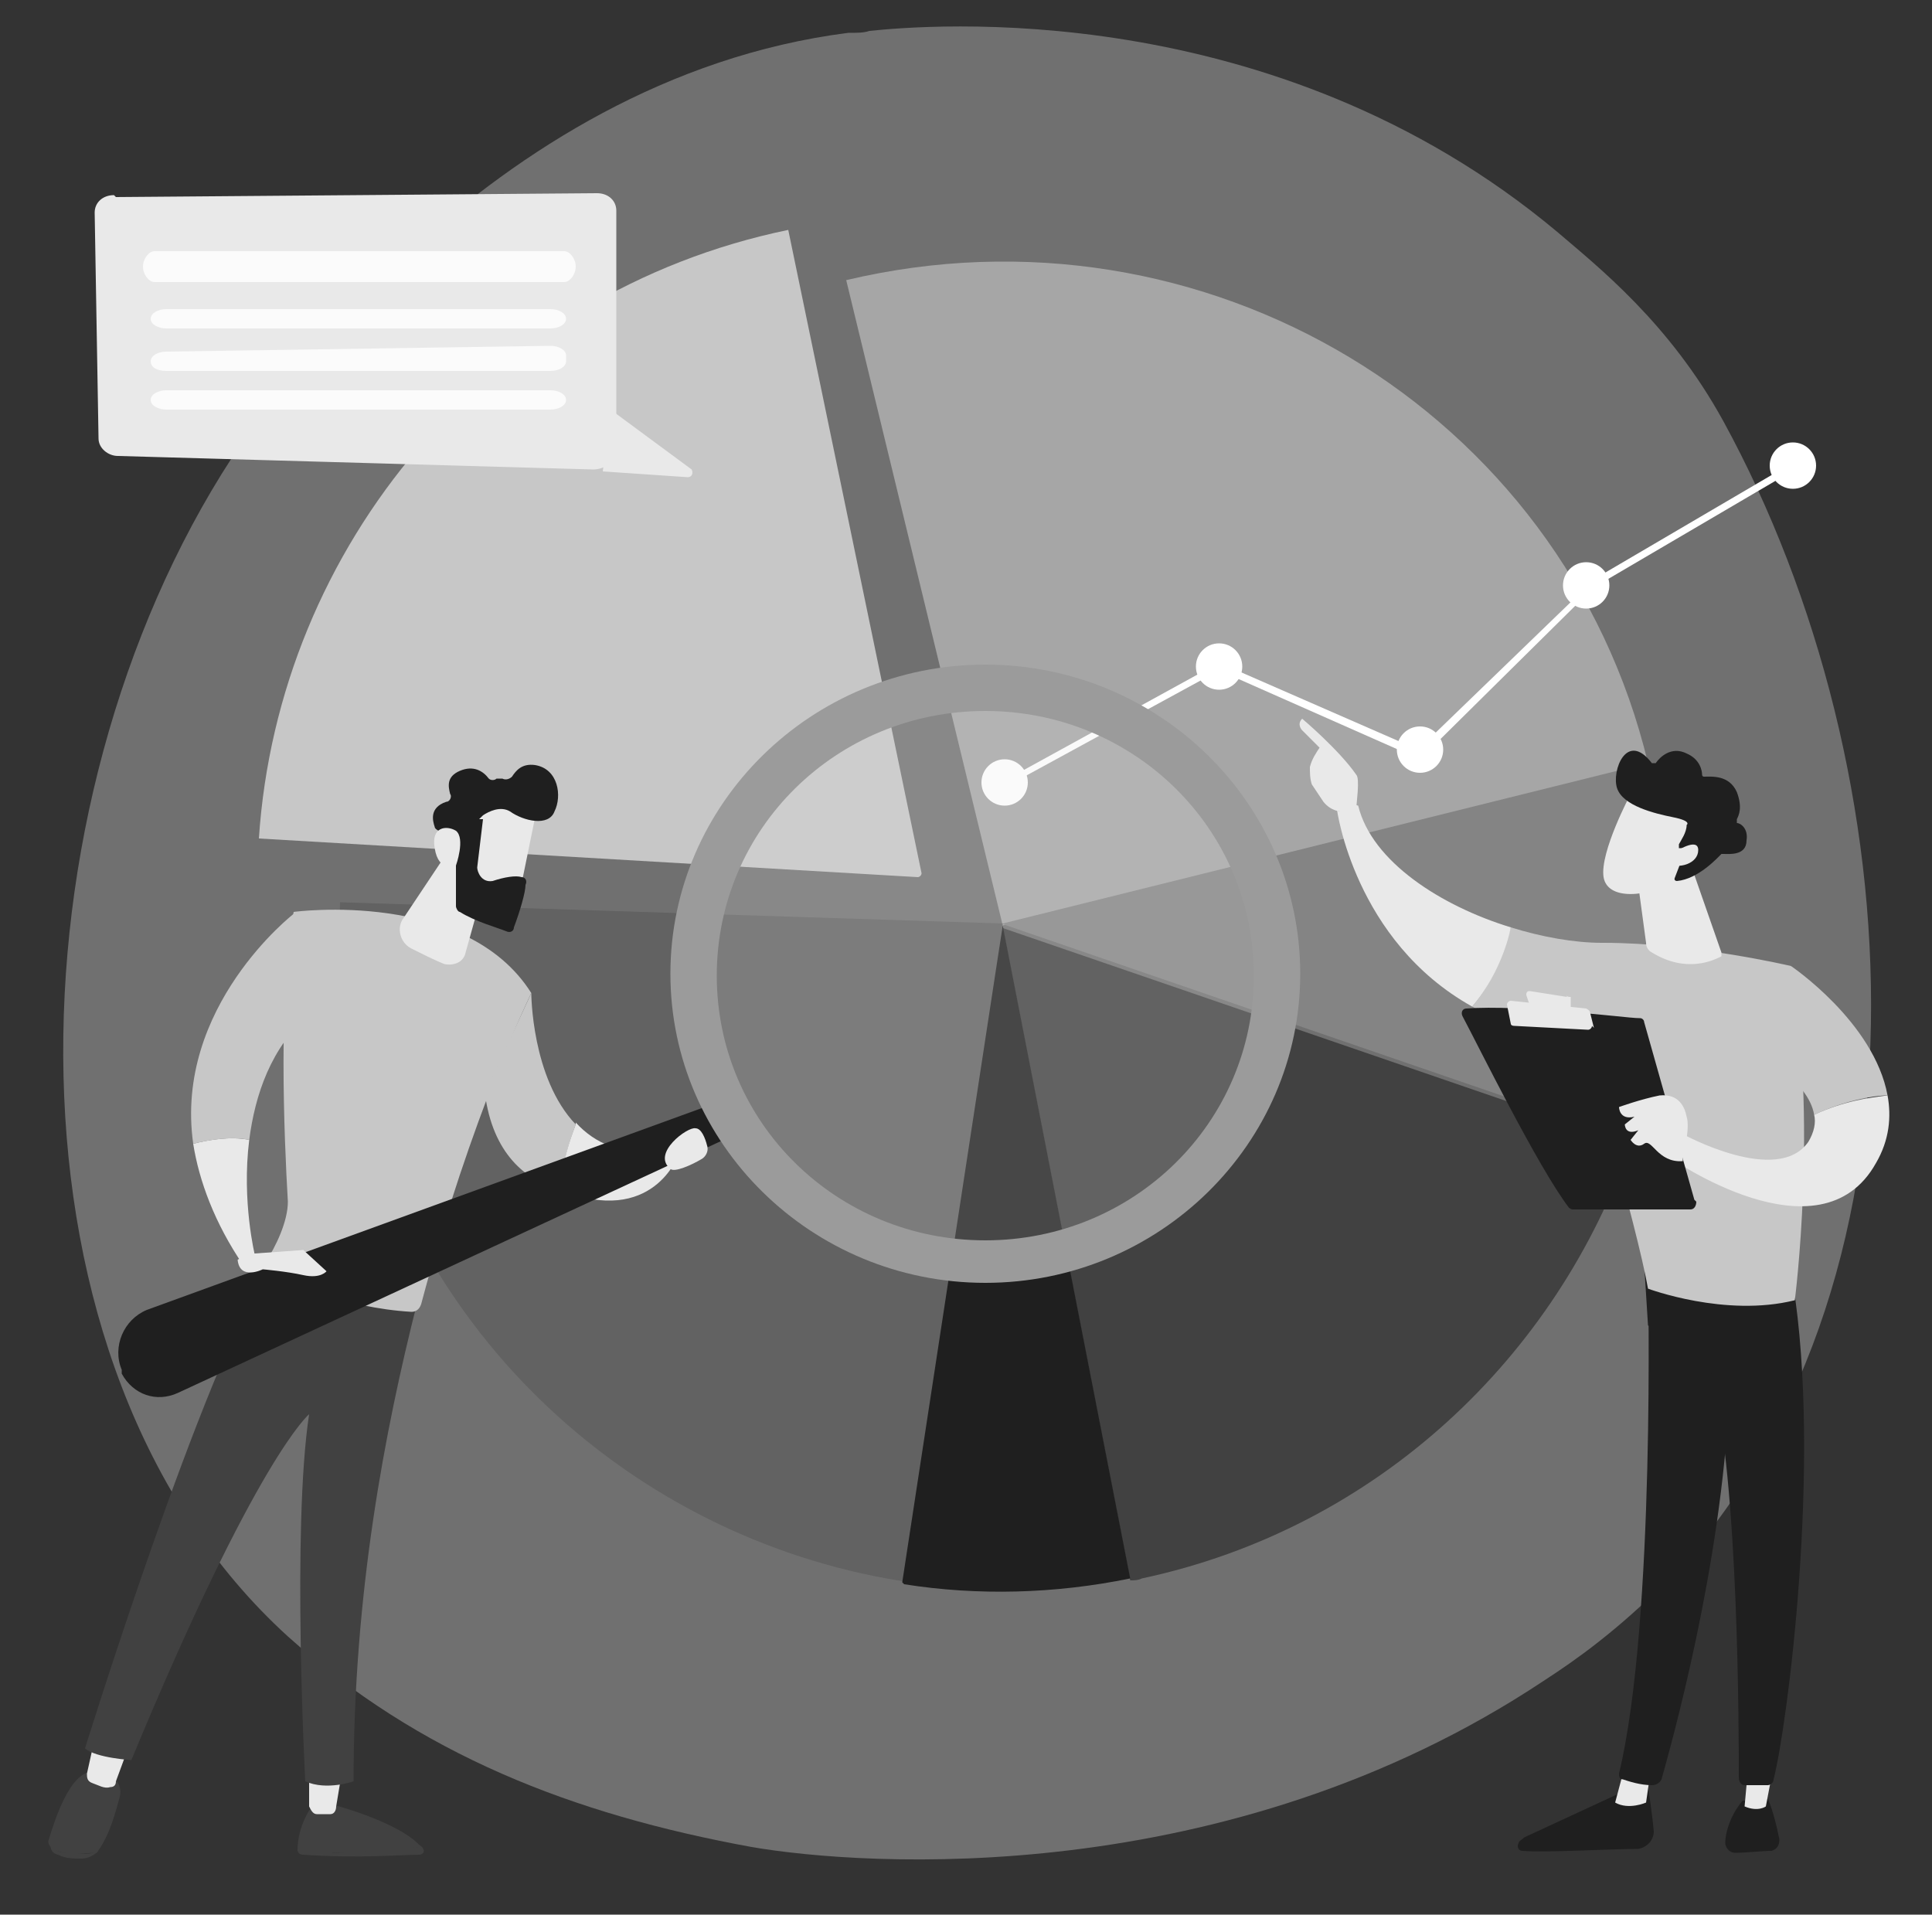
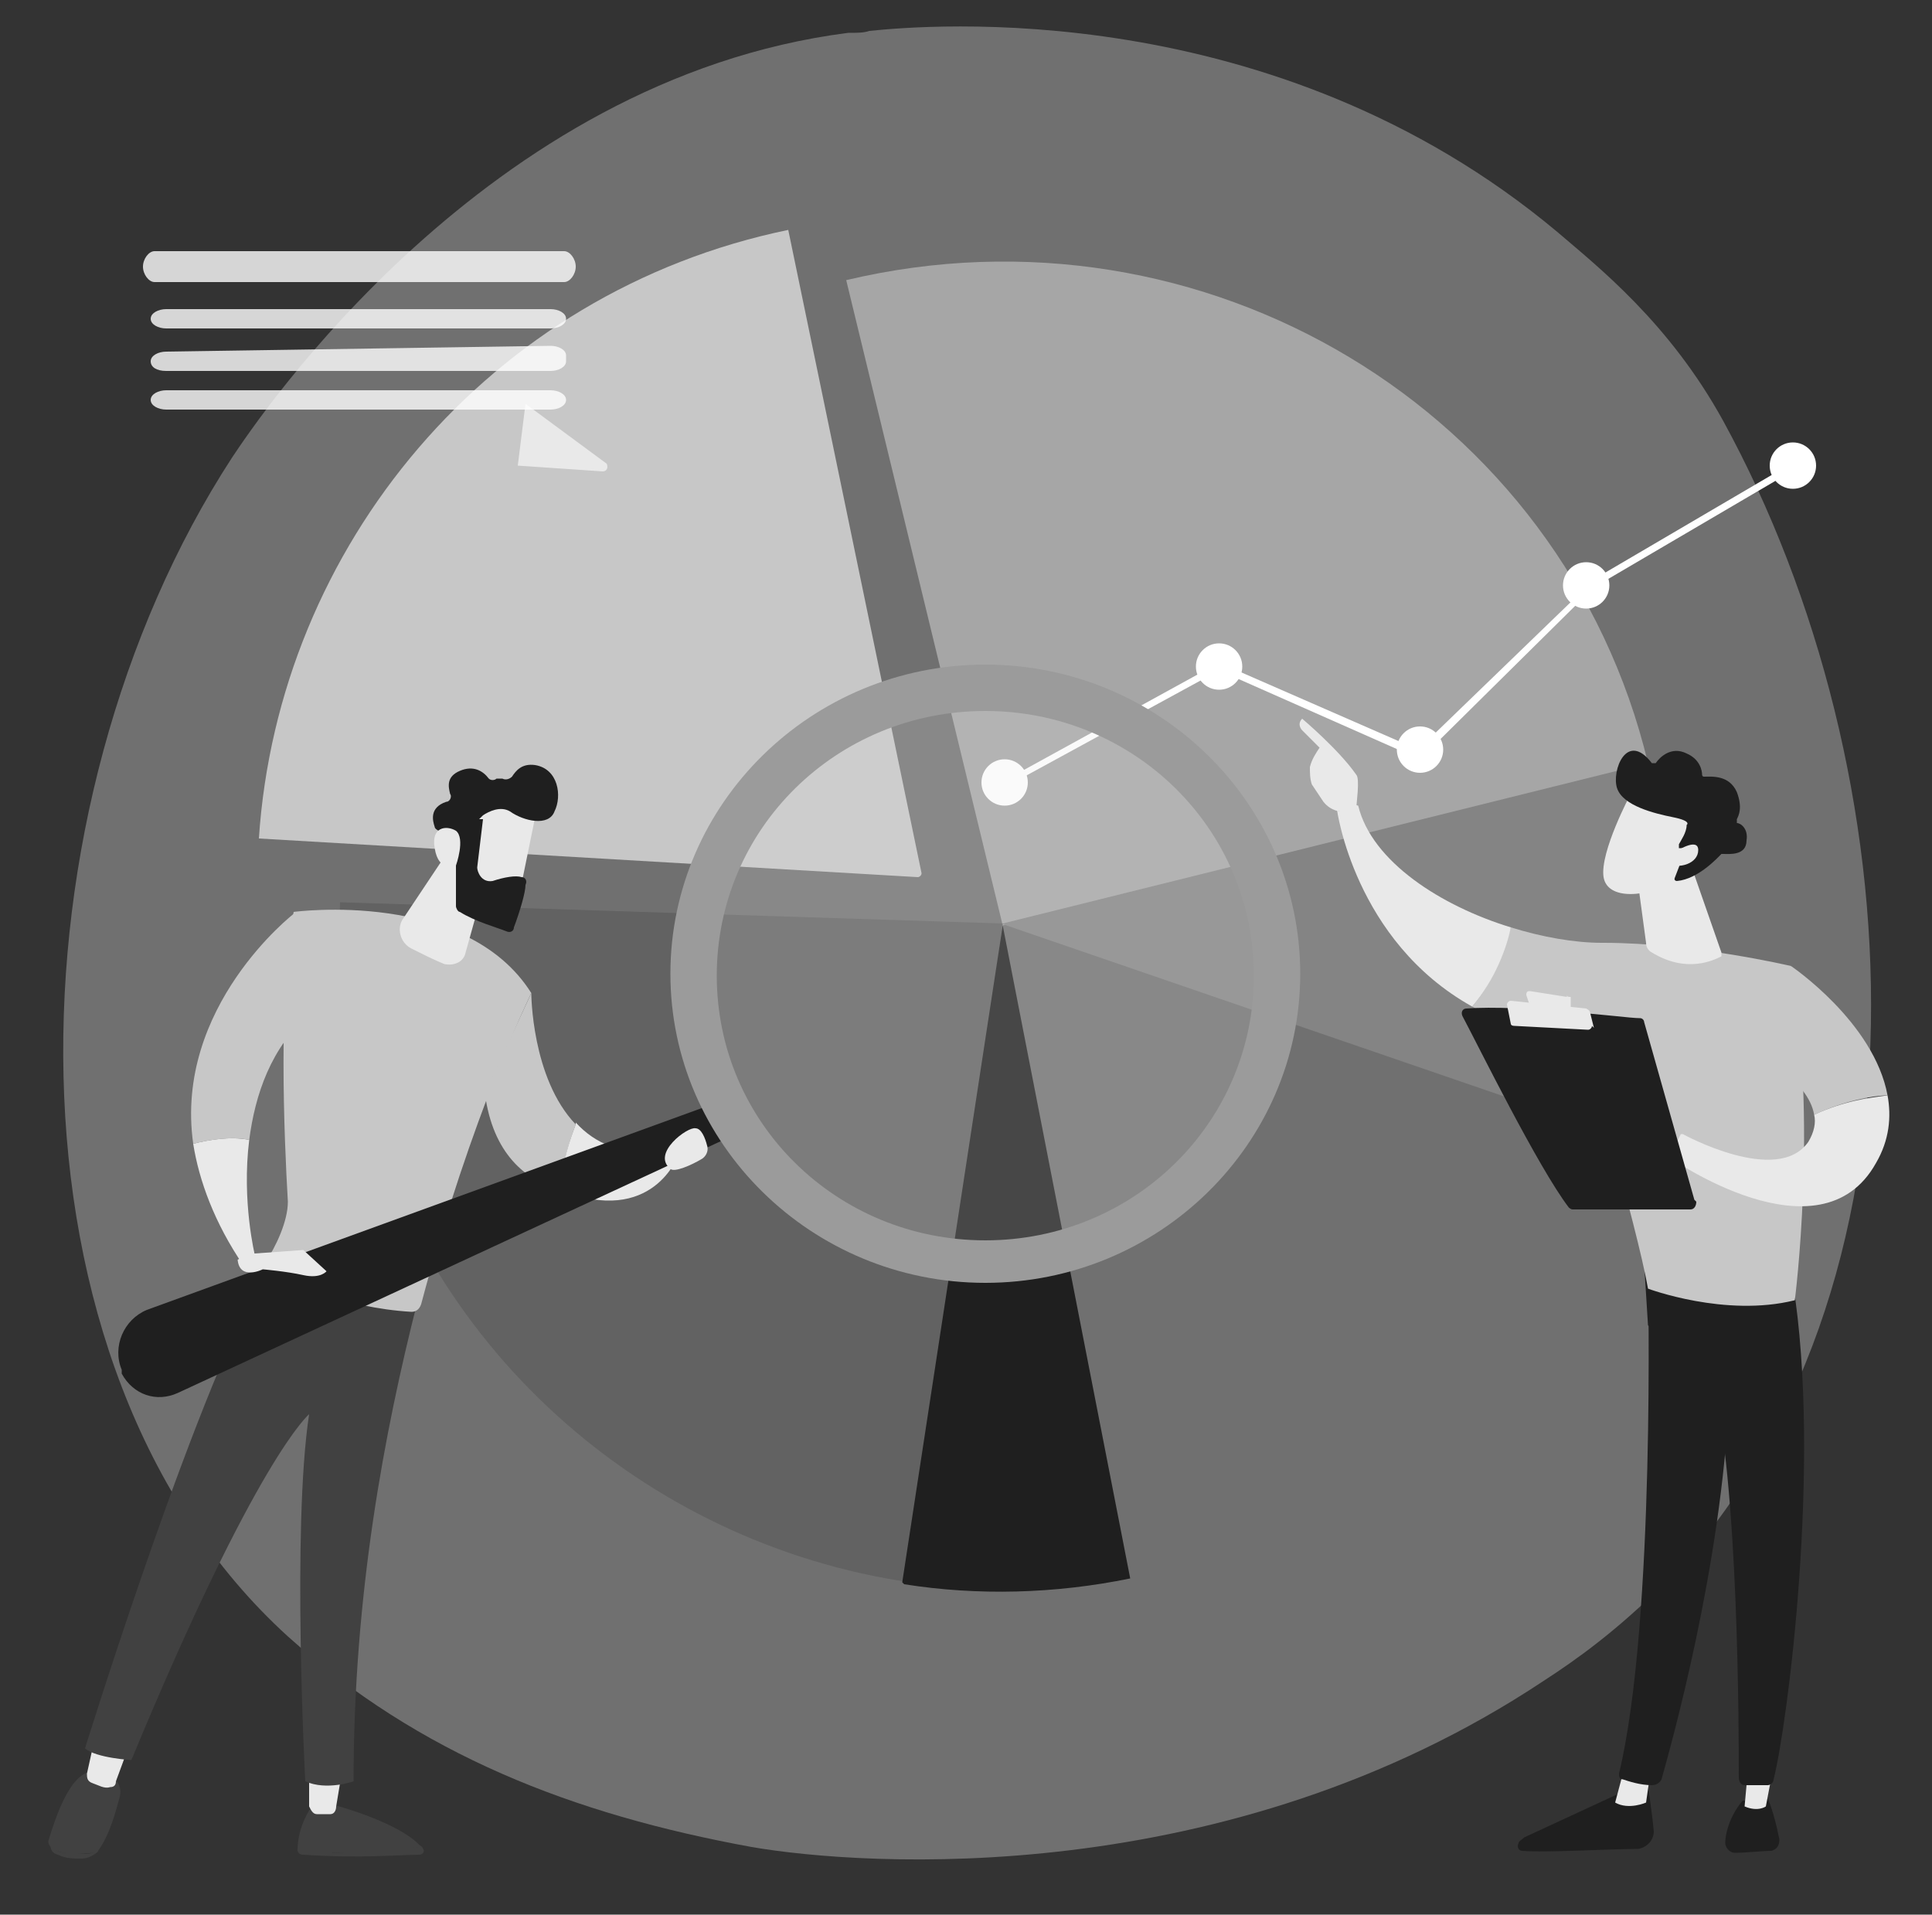
<svg xmlns="http://www.w3.org/2000/svg" version="1.1" viewBox="0 0 100 99.1">
  <rect x="0" y="0" width="100" height="99.1" fill="#333333" stroke="none" />
  <defs>
    <style>
      .cls-1 {
        fill: #414141;
      }

      .cls-2 {
        opacity: .3;
      }

      .cls-2, .cls-3, .cls-4 {
        fill: #fff;
      }

      .cls-3 {
        opacity: .8;
      }

      .cls-5 {
        fill: #c7c7c7;
      }

      .cls-6 {
        fill: #a6a6a6;
      }

      .cls-7 {
        opacity: .2;
      }

      .cls-7, .cls-8 {
        fill: #e9e9e9;
      }

      .cls-9 {
        fill: #9b9b9b;
      }

      .cls-10 {
        fill: #848484;
      }

      .cls-11 {
        fill: #1f1f1f;
      }

      .cls-12 {
        fill: #626262;
      }
    </style>
  </defs>
  <g>
    <g id="Layer_1">
      <g>
        <path class="cls-5" d="M-8.7,69.3" />
        <path class="cls-2" d="M86.2,81.9c-2.5,2.5-4.6,4-6.3,5.1-16.4,10.9-35.2,9.6-41,8.6-9.3-1.7-17.2-4.8-24-10.9C-.5,70.7.3,41.7,12,23.7c1.4-2.1,13.1-19.6,31.9-22,.5,0,.8,0,1.1-.1,2.9-.3,20.9-1.9,35.6,10.4,2.1,1.8,5.8,4.7,8.6,9.8,9.9,18.1,11.5,45.1-3.1,60.2Z" />
        <path class="cls-6" d="M85.3,39.9c0-.1,0-.2,0-.4-4.4-18.3-23-29.4-41.5-25l8.1,33.4,33.4-8.1Z" />
        <path class="cls-10" d="M51.8,47.8l32.6,11.2c2-5.9,2.5-12.4,1-18.9,0-.2,0-.4-.1-.6l-33.4,8.3Z" />
-         <path class="cls-1" d="M51.9,48l6.6,33.8c.2,0,.4,0,.6-.1,12.2-2.6,21.5-11.5,25.3-22.5l-32.6-11.2Z" />
        <path class="cls-5" d="M47.7,45.2l-6.9-33.3c-15.5,3.2-26.4,16.4-27.4,31.5l34.1,2c.1,0,.2-.1.2-.2Z" />
        <path class="cls-12" d="M51.9,47.8l-34.3-1.1c-.1,3,.1,5.5.8,8.6,3.2,14.4,15,24.6,28.7,26.6l4.8-34.1Z" />
        <path class="cls-11" d="M46.8,82c3.8.6,7.8.5,11.7-.3h0l-6.6-33.8-5.2,34Z" />
        <polygon class="cls-4" points="52.1 40.7 52 40.4 63.1 34.3 73.4 38.8 82.3 30.2 82.3 30.1 92.7 24 92.9 24.3 82.5 30.4 73.5 39.3 63.1 34.7 52.1 40.7" />
        <circle class="cls-4" cx="52" cy="40.5" r="1.2" />
        <circle class="cls-4" cx="63.1" cy="34.5" r="1.2" />
        <circle class="cls-4" cx="73.5" cy="38.8" r="1.2" />
        <circle class="cls-4" cx="82.1" cy="30.3" r="1.2" />
        <circle class="cls-4" cx="92.8" cy="24.1" r="1.2" />
        <path class="cls-1" d="M21.7,95.6c-1.1,0-3,.3-4.6.3-.9,0-1.4,0-1.7-.2,0,0,0,0,0,0,0,.2.1.3.3.3,2.9.2,5.1,0,6,0,.2,0,.3-.2.2-.3,0,0,0-.1-.2-.2Z" />
        <path class="cls-1" d="M17.2,95.9c1.5,0,3.4-.2,4.6-.3-1.1-1.3-4.6-2.2-4.6-2.2h-1c-.7,1-.8,1.9-.8,2.4.3.1.8.2,1.7.2Z" />
        <path class="cls-8" d="M16,91.7v1.8c.1.2.2.4.4.4.2,0,.5,0,.7,0,.2,0,.3-.2.3-.4l.3-1.8h-1.8Z" />
        <g>
          <path class="cls-1" d="M3.4,95.9c-.5,0-.7-.3-.8-.6,0,0,0,0,0,0,0,.3,0,.6.4.7.4.2.8.2,1.2.2.4,0,.7-.2.9-.4h0c-.4.2-.9.2-1.7,0Z" />
          <path class="cls-1" d="M5.6,91.7h-.8c-1.2,0-2,2.6-2.3,3.6,0,.3.3.5.8.6.8.1,1.3,0,1.7,0,.7-.9,1-2.2,1.2-2.9.2-.8-.6-1.2-.6-1.2Z" />
        </g>
        <path class="cls-8" d="M4.9,90l-.4,1.8c0,.2,0,.4.3.5.3.1.6.3.9.2.2,0,.3-.1.3-.3l.7-1.9-1.7-.4Z" />
        <path class="cls-1" d="M4.4,90.5c.6.5,2.4.6,2.4.6,6.5-15.7,9.2-17.9,9.2-17.9-.9,5.9-.2,19-.2,19,1.1.5,2.5,0,2.5,0,0-9.7,1.6-18.1,3.3-24.8-4.4,0-6.8-1.6-7.5-2.2-3.7,5.9-9.7,25.3-9.7,25.3Z" />
        <path class="cls-5" d="M15.2,47.2c-.8,4.2-.5,11.6-.3,15,0,1-.6,2.3-1.2,3.2,0,.1,0,.3.1.4.9.5,4,1.9,7.5,2.1.2,0,.4-.1.5-.4,2.6-9.8,5.7-16.1,5.7-16.1-3.4-5.4-12.3-4.2-12.3-4.2Z" />
        <path class="cls-8" d="M10,59.2c.3,1.9,1.1,4.1,2.6,6.3l.6-.5s-.7-2.8-.3-6c-1-.2-2.1,0-2.9.2Z" />
        <path class="cls-5" d="M16.1,52.4l-.9-5.1s-6.2,4.8-5.2,11.9c.8-.2,2-.4,2.9-.2.3-2.3,1.1-4.8,3.2-6.6Z" />
        <path class="cls-5" d="M27.5,51.4l-2.4,5.2c.4,3.1,2.1,4.5,3.9,5,.1-1.4.5-2.6.8-3.4-2.3-2.4-2.3-6.8-2.3-6.8Z" />
        <path class="cls-8" d="M29.8,58.2c-.3.8-.7,1.9-.8,3.4,4.8,1.9,6.1-1.8,6.1-1.8l-.9-.2c-2,.2-3.4-.4-4.4-1.5Z" />
        <path class="cls-8" d="M25.3,45l-1.2,4.3c-.1.5-.6.7-1.1.6-.5-.2-1.1-.5-1.7-.8-.6-.3-.8-1.1-.4-1.6l2.4-3.6,1.9,1.2Z" />
        <path class="cls-11" d="M37.3,57l-29.7,10.8c-1.2.5-1.8,1.9-1.3,3.1v.2c.6,1.1,1.8,1.5,2.9,1l28.9-13.4-.7-1.8Z" />
        <ellipse class="cls-7" cx="51.1" cy="50.8" rx="14.7" ry="14.4" />
        <path class="cls-9" d="M51,34.4c-9,0-16.3,7.2-16.3,16s7.3,16,16.3,16,16.3-7.2,16.3-16-7.3-16-16.3-16ZM51,64.2c-7.7,0-13.9-6.1-13.9-13.7s6.2-13.7,13.9-13.7,13.9,6.1,13.9,13.7-6.2,13.7-13.9,13.7Z" />
        <path class="cls-8" d="M27.8,41.8c0,0-1,4.9-1,4.9l-2.7-.6.3-4.7s3.3-.8,3.4.4Z" />
        <path class="cls-11" d="M25,42.4l-.3,2.5s0,0,0,0c0,.2.2.8.8.7.6-.2,1.2-.3,1.5-.2.2,0,.3.2.2.4,0,.4-.3,1.4-.6,2.2,0,.2-.2.3-.4.2-.5-.2-1.6-.5-2.4-1-.1,0-.2-.2-.2-.3,0-.6,0-2.5,0-3,0-.5-.7-.8-.9-.9,0,0-.2-.1-.2-.2-.1-.3-.3-1,.6-1.3.2,0,.3-.3.2-.4-.1-.4-.2-.9.5-1.2.7-.3,1.2,0,1.5.4.1.1.3.1.4,0,0,0,.2,0,.3,0,.2.1.4,0,.5-.1.2-.3.5-.7,1.2-.6,1.2.2,1.4,1.6,1,2.4-.3.8-1.6.5-2.3,0-.5-.3-1.1,0-1.4.2,0,0-.1.1-.2.2Z" />
        <path class="cls-8" d="M23.6,44.8s.5-1.4,0-1.8c-.5-.3-1.3-.2-1.1.9.2,1.3,1.1.9,1.1.9Z" />
        <path class="cls-8" d="M12.9,64.9l2.8-.2,1.2,1.1s-.3.4-1.2.2c-.9-.2-2.1-.3-2.1-.3,0,0-1.2.6-1.3-.5l.6-.3Z" />
        <path class="cls-8" d="M34.7,60.5c.2.2,1.1-.2,1.6-.5.2-.1.4-.4.3-.7-.1-.4-.3-.9-.6-.9-.4-.1-2.3,1.3-1.3,2.1Z" />
        <path class="cls-11" d="M85.3,92.5s.2,1.2.3,2.3c0,.4-.3.8-.8.9-1.5,0-4.8.2-6,.1-.2,0-.3-.2-.2-.4,0-.1.2-.2.3-.3l5.4-2.5,1-.2Z" />
        <path class="cls-8" d="M85.4,91.9l-.2,1.4s-.9.4-1.6,0l.4-1.5,1.4.2Z" />
        <path class="cls-11" d="M85.3,65.9c0,.4.4,18-1.5,25.9,0,.1,0,.3.2.3.3.1.9.3,1.5.3.2,0,.4-.1.5-.3.5-1.8,3.1-11,3.5-19.8.4-9.8,0-.3,0-.3l-.2-6.1h-3.9Z" />
        <path class="cls-11" d="M91.5,93.1s.3.6.6,2.1c0,.3-.1.5-.4.6-.5,0-1.3.1-1.9.1-.3,0-.5-.3-.5-.5,0-.6.3-1.5.9-2.2h1.2Z" />
        <path class="cls-8" d="M91.8,91.4l-.4,2.1s-.4.3-1.1,0l.2-2.2h1.3Z" />
        <path class="cls-11" d="M92.8,66.4c1.5,9.3-.3,23-1,25.7,0,.2-.2.3-.3.3-.3,0-.7,0-1.2,0-.2,0-.3-.2-.3-.4,0-2.2,0-15.5-1.4-20.7,0-.3-.2-.5-.5-.7l-2.8-2-.2-3.2,7.6,1Z" />
        <path class="cls-5" d="M83,48.8c4.6,0,9.7,1.2,9.7,1.2,1.4,8,.2,17.3.2,17.3-3.6.9-7.6-.6-7.6-.6-.6-3.4-3.4-12.8-3.4-12.8-2.3-.3-4.1-.9-5.7-1.8,1.2-1.4,1.7-3.1,2-4.1,1.6.5,3.3.8,4.7.8Z" />
        <path class="cls-8" d="M69.3,42c.5-.5,1-.3,1-.3.7,2.9,4.3,5.2,7.9,6.3-.2,1-.8,2.7-2,4.1-6.1-3.4-7-10.2-7-10.2Z" />
        <path class="cls-8" d="M69.4,42.1c0,.2.5.4.8-.2,0-.3.2-1.6,0-1.8-.9-1.3-2.8-2.9-2.8-2.9-.3.3,0,.6,0,.6l.9.9c-.2.3-.4.6-.5,1,0,.3,0,.6.1.9.2.3.4.6.6.9.4.5.9.5.9.5Z" />
        <path class="cls-8" d="M68.7,39.3l.8.7.3.7-.7.8s-.2-1.4-.4-1.6c-.2-.3,0-.4,0-.5Z" />
        <path class="cls-5" d="M90.9,54.5l1.8-4.5s4.3,2.9,5,6.7c-.8,0-2.3.3-3.8,1-.3-1.8-3-3.2-3-3.2Z" />
        <path class="cls-8" d="M87.1,58.7s4.9,2.7,6.5.4c.3-.5.4-1,.3-1.4,1.5-.7,2.9-.9,3.8-1,.2,1.1.1,2.3-.6,3.5-2.9,5.2-10.7-.3-10.7-.3l.6-1.2Z" />
        <path class="cls-11" d="M87.7,62.1l-2.6-9.2c0-.1-.1-.2-.2-.2-.5,0-1.9-.2-3.5-.3-1.9-.2-4.2-.3-5.5-.2-.2,0-.3.2-.2.4.8,1.5,3.9,7.8,5.5,9.9,0,0,.1.1.2.1h6.1c.2,0,.3-.2.3-.4Z" />
        <path class="cls-8" d="M81.1,51.6l-1.9-.3c-.1,0-.2,0-.2.2l.2.6c0,0,0,0,.1,0l1.8.2c0,0,.2,0,.2-.2v-.5c-.1,0-.2,0-.2-.1Z" />
        <path class="cls-8" d="M82.5,53.2l-.2-.8c0,0,0-.1-.2-.2l-3.9-.4c-.1,0-.2.1-.2.2l.2,1c0,0,0,.1.2.1l3.8.2c.1,0,.2-.1.2-.2Z" />
-         <path class="cls-8" d="M87.1,59.9s.4-1.5.2-2.1c-.1-.5-.4-1.2-1.4-1.1-1,.2-2.1.6-2.1.6,0,0,0,.7.8.5l-.5.4s0,.6.7.3l-.4.5s.3.5.7.2.7,1,2,.9Z" />
        <path class="cls-8" d="M87.6,45l1.5,4.3c0,0,0,.1,0,.2-.4.2-1.8.9-3.6-.2-.2-.1-.3-.3-.3-.5l-.5-3.7h3Z" />
        <path class="cls-8" d="M84.4,41.1s-1.6,3-1.4,4.3c.2,1.2,2.2,1.1,4,.1l1.2-3.3-3.8-1.1Z" />
        <path class="cls-11" d="M86.9,43.9c0,0,0-.1,0-.2.1-.2.4-.6.4-1,0,0,.3-.2-.7-.4-1-.2-2.6-.6-2.9-1.5-.3-.9.5-3,1.8-1.3,0,0,.1,0,.2,0,.2-.3.8-.9,1.6-.5.7.3.8.9.8,1.1,0,0,0,.1.1.1.4,0,1.3-.1,1.7.8.3.8.1,1.2,0,1.4,0,0,0,.2,0,.2.2,0,.6.3.5.9,0,.8-.9.7-1.2.7,0,0,0,0-.1,0-.2.2-1.2,1.3-2.3,1.4,0,0-.2,0-.1-.2l.5-1.3c0,0,0-.1,0-.2h-.2Z" />
        <path class="cls-8" d="M86.7,44.1s1.2-.8,1.2-.1c0,.7-1,1-1.6.7l.4-.6Z" />
-         <path class="cls-8" d="M31.2,24.4l4.4.3c.2,0,.3-.2.2-.4l-4.2-3.1-.4,3.2Z" />
-         <path class="cls-8" d="M6,10.2l24.9-.2c.6,0,1,.4,1,.9v12.5c-.1.5-.6.9-1.2.9l-24.6-.7c-.5,0-1-.4-1-.9l-.2-11.7c0-.5.4-.9,1-.9Z" />
+         <path class="cls-8" d="M31.2,24.4c.2,0,.3-.2.2-.4l-4.2-3.1-.4,3.2Z" />
        <path class="cls-3" d="M7.4,13.8c0,.4.3.8.6.8h21.2c.3,0,.6-.4.6-.8s-.3-.8-.6-.8H8c-.3,0-.6.4-.6.8Z" />
        <path class="cls-3" d="M8.6,16h19.9c.4,0,.8.2.8.5s-.4.5-.8.5H8.6c-.4,0-.8-.2-.8-.5s.4-.5.8-.5Z" />
        <path class="cls-3" d="M7.8,18.7c0,.3.3.5.8.5h19.9c.4,0,.8-.2.8-.5v-.3c0-.3-.4-.5-.8-.5l-19.9.3c-.4,0-.8.2-.8.5Z" />
        <path class="cls-3" d="M8.6,20.2h19.9c.4,0,.8.2.8.5s-.4.5-.8.5H8.6c-.4,0-.8-.2-.8-.5s.4-.5.8-.5Z" />
      </g>
    </g>
  </g>
</svg>